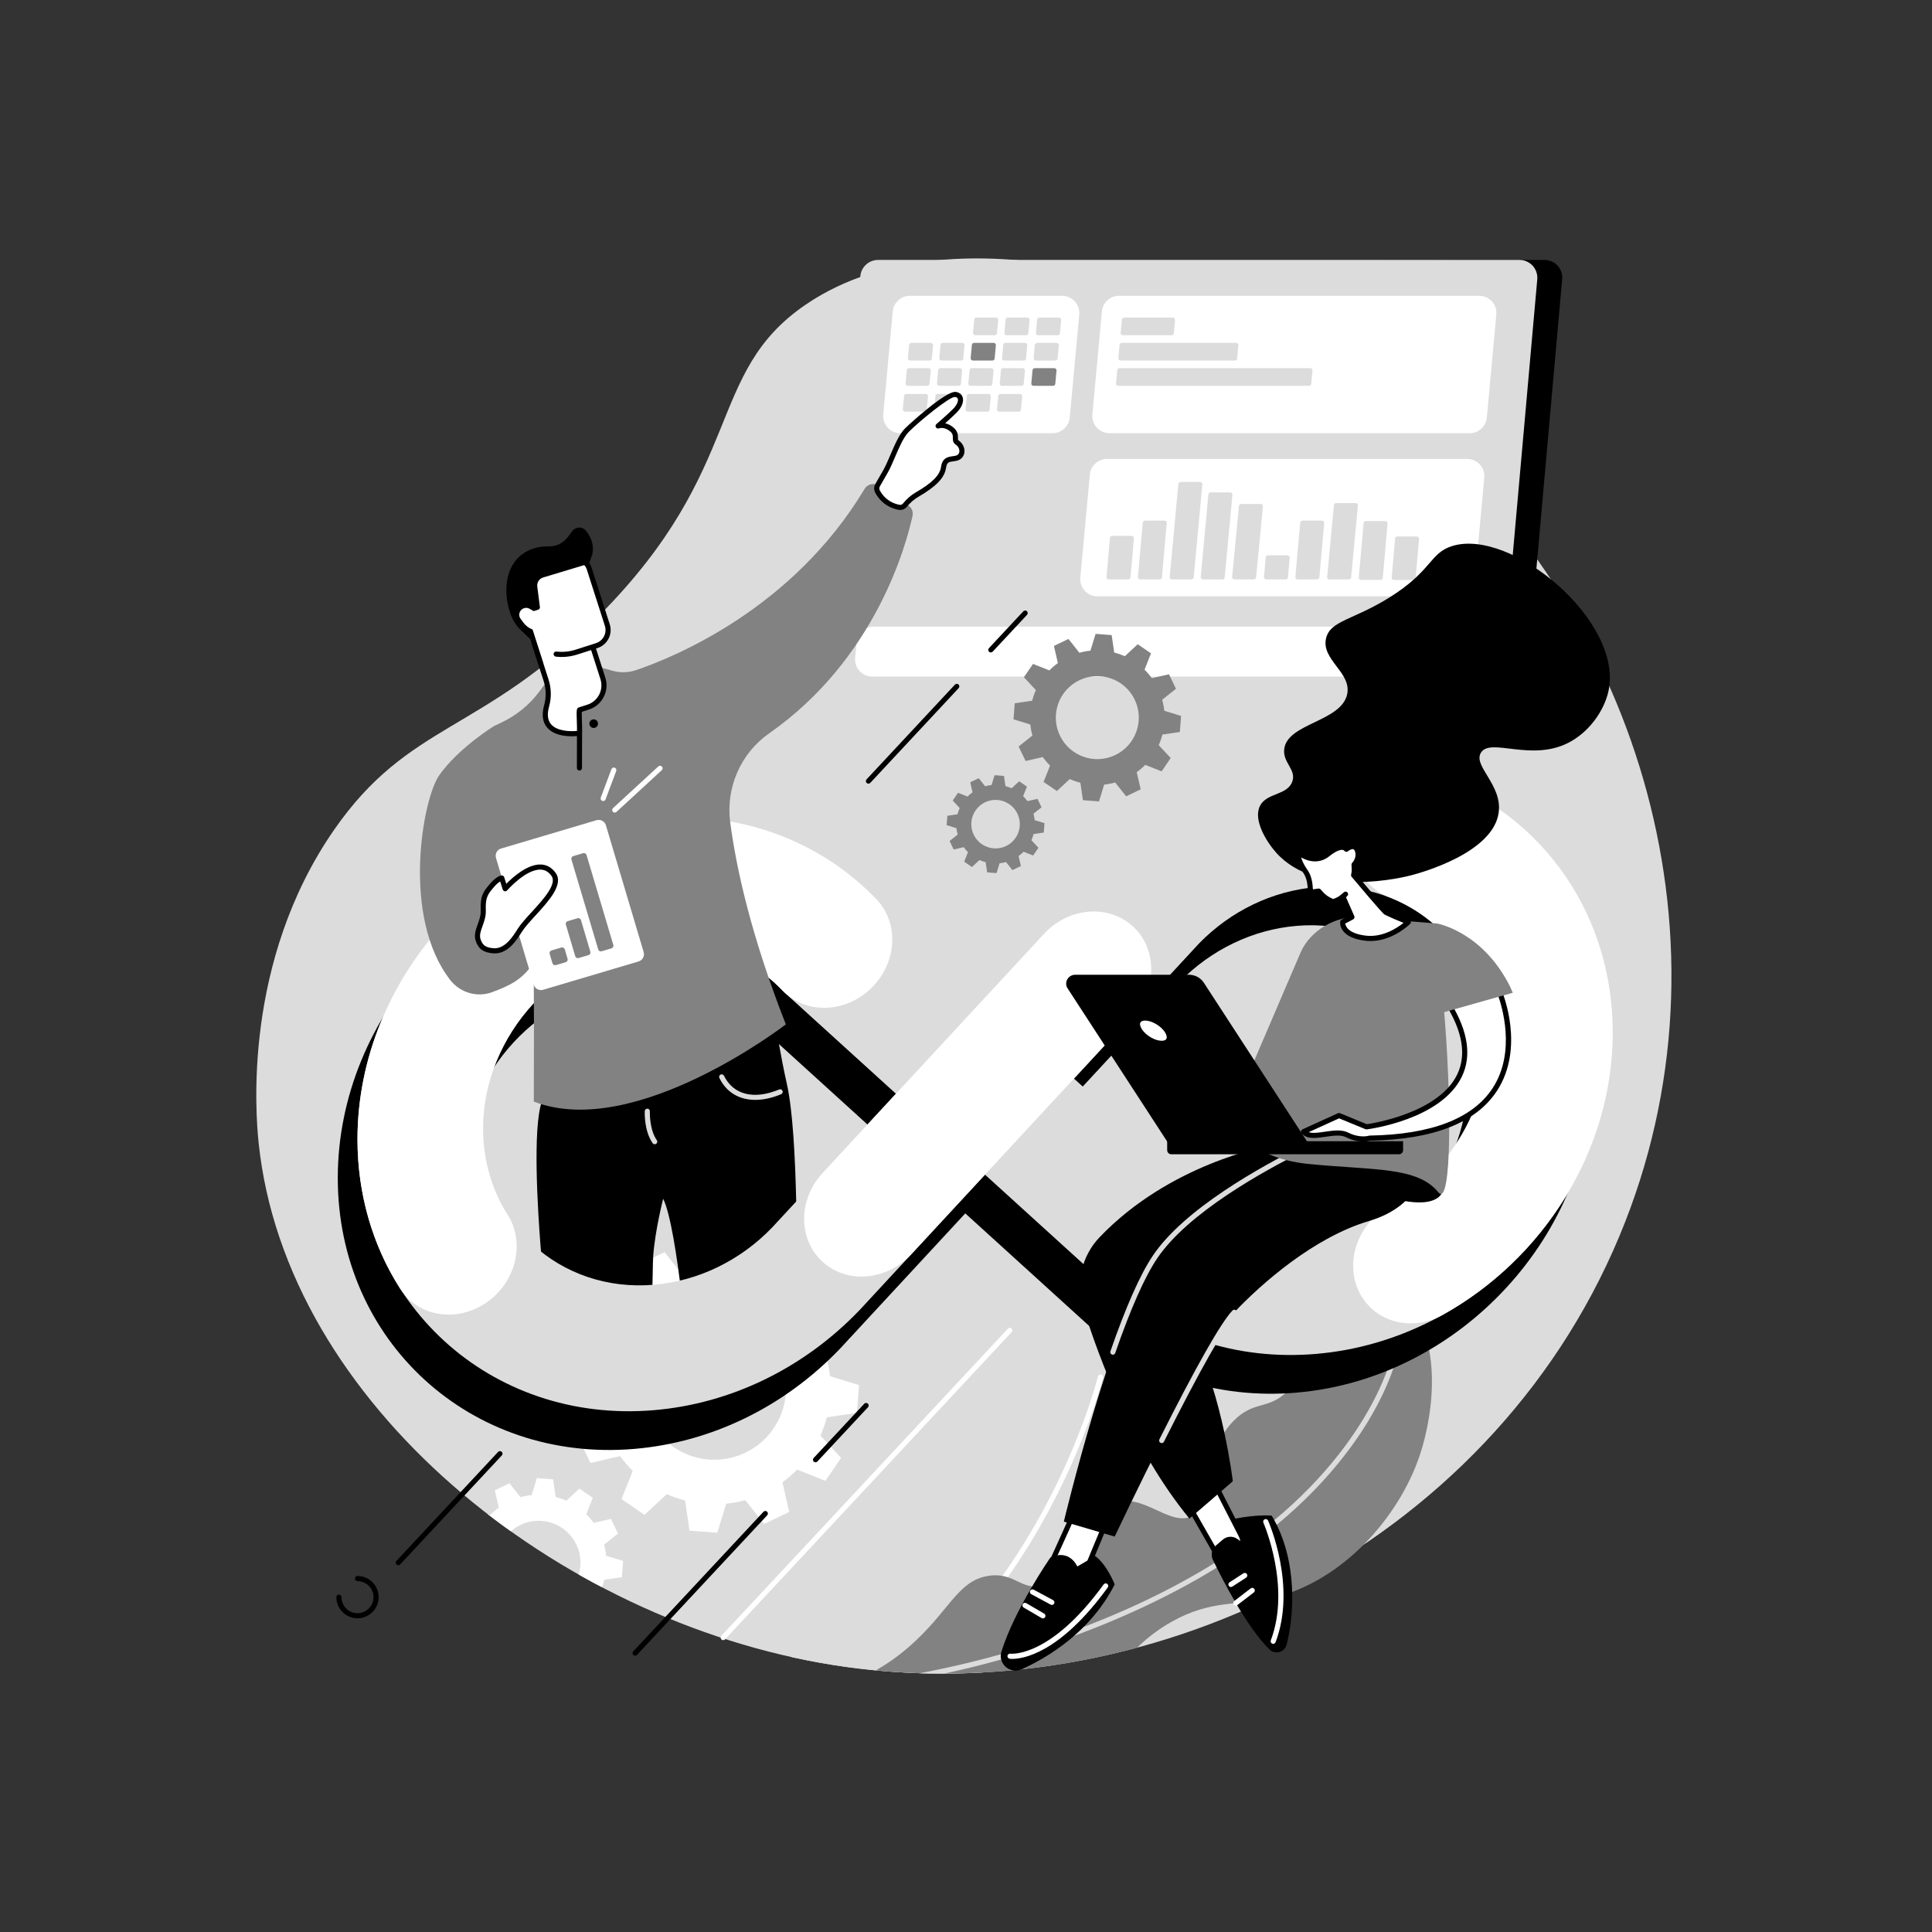
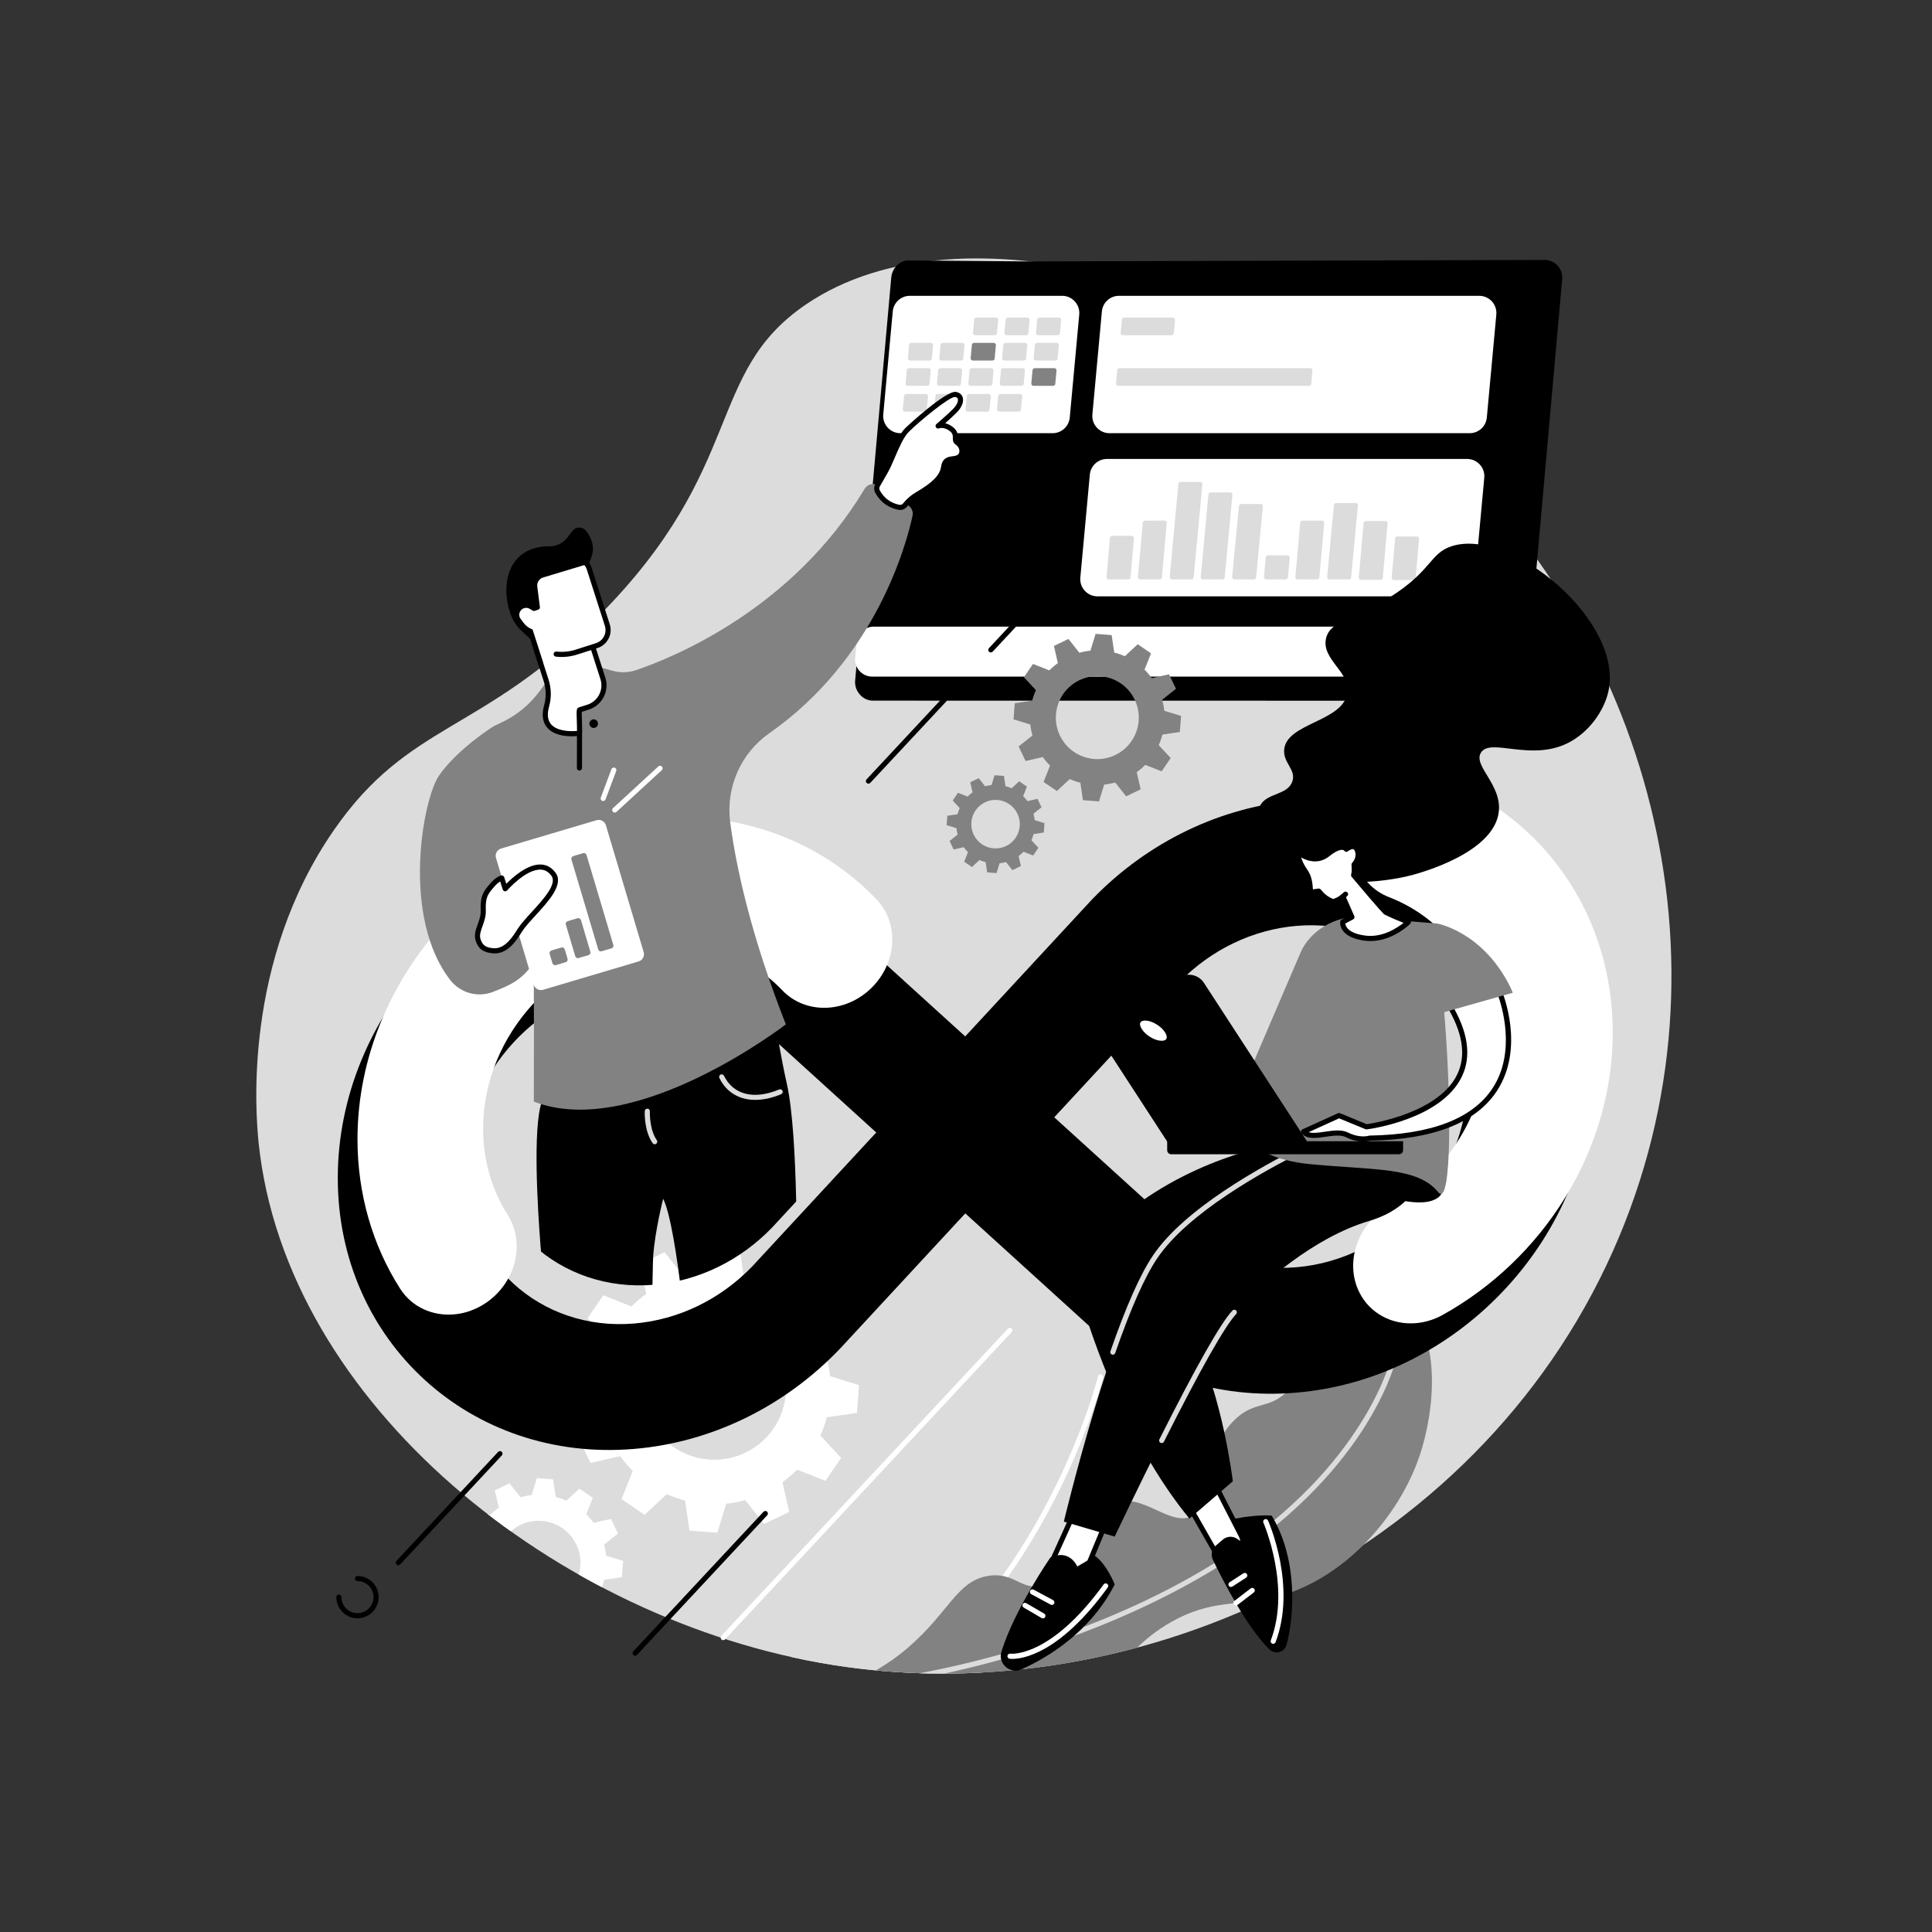
<svg xmlns="http://www.w3.org/2000/svg" id="b" viewBox="0 0 2500 2500">
  <rect x="0" y="0" width="2500" height="2500" fill="#333333" stroke="none" />
  <defs>
    <clipPath id="d">
      <path d="m775.04,796.88c191.55-192.79,136.71-313.61,267.78-402.87,201.68-137.34,578.08-19.18,800.14,169.73,271.98,231.38,412.3,653.85,252.45,1036.04-80.09,191.48-203.36,377.09-372.42,473.69-36.19,20.68-91.92,1.55-130.3,17.42-6.87,2.84-13.77,5.6-20.7,8.29-157.88,61.16-330.21,81.4-494.4,55.25-356.91-56.86-707.76-338.15-742.92-675.52-3.81-36.57-20.63-234.24,97.34-404.66,97.51-140.87,191.18-124.53,343.02-277.35Z" style="fill:none; stroke-width:0px;" />
    </clipPath>
    <clipPath id="e">
      <path d="m1040.53,996.48l281.59-447.82-115.43-92.93-565.29,101.52-264.41,473.86,258.74,360.84c-6.87,21.89-10.6,44.91-10.6,68.46,0,121.78,99.24,212.43,221.23,202.06,57.18-4.86,111.38-31.14,152.71-74.03l160.3-173.13-113.14-102.79c1.48-111.18-5.71-316.04-5.71-316.04Z" style="fill:none; stroke-width:0px;" />
    </clipPath>
  </defs>
  <g id="c">
    <path d="m775.04,796.88c191.55-192.79,136.71-313.61,267.78-402.87,201.68-137.34,578.08-19.18,800.14,169.73,271.98,231.38,412.3,653.85,252.45,1036.04-170.23,407.02-618.15,618.31-1017.82,554.64-356.91-56.86-707.76-338.15-742.92-675.52-3.81-36.57-20.63-234.24,97.34-404.66,97.51-140.87,191.18-124.53,343.02-277.35Z" style="fill:#dcdcdc; stroke-width:0px;" />
    <g style="clip-path:url(#d);">
      <path d="m799.69,1984.44l-9.11-18.98-22.42,5.15c-2.9-4.02-6.08-7.75-9.54-11.15l8.47-21.35-17.38-11.88-16.84,15.67c-4.47-2-9.09-3.62-13.82-4.86l-3.34-22.76-21-1.6-6.74,21.96c-4.82.49-9.64,1.41-14.41,2.73l-14.27-18.04-18.98,9.11,5.15,22.42c-4.02,2.9-7.75,6.08-11.15,9.54l-21.35-8.47-11.88,17.38,15.67,16.84c-2,4.47-3.62,9.09-4.86,13.82l-22.76,3.34-1.6,21,21.96,6.74c.49,4.82,1.41,9.64,2.73,14.41l-18.04,14.27,9.11,18.98,22.42-5.15c2.9,4.02,6.08,7.75,9.54,11.15l-8.47,21.35,17.38,11.88,16.84-15.67c4.47,2,9.09,3.62,13.82,4.86l3.34,22.76,21,1.6,6.74-21.96c4.82-.49,9.64-1.41,14.41-2.73l14.27,18.04,18.98-9.11-5.15-22.42c4.02-2.9,7.75-6.08,11.15-9.54l21.35,8.47,11.88-17.38-15.67-16.84c2-4.47,3.62-9.09,4.86-13.82l22.76-3.34,1.6-21-21.96-6.74c-.49-4.82-1.41-9.64-2.73-14.41l18.04-14.27Zm-79.3,86.52c-26.99,12.96-59.37,1.58-72.33-25.41-12.96-26.99-1.58-59.37,25.41-72.33,26.99-12.96,59.37-1.58,72.33,25.41,12.96,26.99,1.58,59.37-25.41,72.33Z" style="fill:#fff; stroke-width:0px;" />
      <path d="m1100.2,1731.7l-15.59-32.48-38.36,8.81c-4.96-6.88-10.41-13.26-16.32-19.08l14.5-36.54-29.75-20.34-28.82,26.81c-7.64-3.42-15.55-6.2-23.66-8.31l-5.72-38.95-35.93-2.74-11.54,37.58c-8.25.85-16.5,2.41-24.67,4.68l-24.42-30.86-32.48,15.59,8.81,38.36c-6.87,4.96-13.26,10.41-19.08,16.32l-36.54-14.5-20.34,29.75,26.81,28.82c-3.42,7.64-6.2,15.55-8.31,23.66l-38.95,5.72-2.74,35.93,37.58,11.54c.84,8.25,2.41,16.5,4.68,24.67l-30.86,24.42,15.59,32.48,38.36-8.81c4.96,6.88,10.41,13.26,16.32,19.08l-14.5,36.54,29.75,20.34,28.82-26.81c7.64,3.42,15.55,6.2,23.66,8.31l5.72,38.95,35.93,2.74,11.54-37.58c8.25-.84,16.5-2.41,24.66-4.68l24.42,30.86,32.48-15.59-8.81-38.36c6.88-4.96,13.26-10.41,19.08-16.32l36.54,14.5,20.34-29.75-26.81-28.82c3.42-7.64,6.2-15.55,8.31-23.66l38.95-5.72,2.74-35.93-37.58-11.54c-.84-8.25-2.41-16.5-4.68-24.67l30.86-24.42Zm-135.7,148.05c-46.18,22.17-101.6,2.7-123.76-43.48-22.17-46.18-2.7-101.6,43.48-123.76,46.18-22.17,101.6-2.7,123.76,43.48,22.17,46.18,2.7,101.6-43.48,123.76Z" style="fill:#fff; stroke-width:0px;" />
      <path d="m1006.34,2272.94c20.45,3.61,156.59,26.64,226.46-10.95,9.72-5.23,24.82-13.35,34.79-30.4,19.92-34.06-6.49-59.44,7.68-86.22,18.69-35.31,74.69-10.14,139.28-57.29,15.49-11.31,39.61-28.92,47.63-58.93,8.95-33.51-11.39-47.99-5.79-80.43,6.98-40.44,42.99-43.26,71.28-85.54,29.8-44.54,44.41-122.99,4.66-171.04-34.67-41.91-97.53-44.82-138.17-34.59-60.04,15.11-101.51,66.45-115.9,114.53-20.68,69.12,15.69,127.91-6.52,140.95-20.68,12.14-53.09-38.32-94.11-27.37-28.64,7.65-51.29,42.51-52.77,73.91-2.06,43.52,37.45,60.85,29.03,88.22-8.83,28.7-56.37,22.96-93.3,49.46-30.46,21.85-58.07,68.78-54.24,175.68Z" style="fill:#dcdcdc; stroke-width:0px;" />
      <path d="m1022.82,2274.6c-1.29,0-2.51-.76-3.05-2.02-.71-1.68.07-3.62,1.75-4.34,161.37-68.51,261.31-197.25,316.74-293.19,60.14-104.1,82.33-193.15,82.55-194.04.44-1.78,2.23-2.86,4-2.43,1.78.44,2.86,2.23,2.43,4-.22.89-22.57,90.7-83.14,195.59-35.58,61.62-77.21,116.36-123.72,162.7-58.18,57.96-124.22,102.86-196.27,133.45-.42.18-.86.26-1.29.26Z" style="fill:#fff; stroke-width:0px;" />
      <path d="m1090.86,2182.32c227.1,51.05,316.16,21.13,353.95-20.67,11.28-12.47,31.31-40.57,71.13-63.03,51.65-29.13,86.37-20.47,131.85-31.26,88.95-21.12,161.99-103.14,189.18-183.63,19-56.22,31.87-159.78-27.06-210.35-24.92-21.39-69.38-39.05-95.7-22.33-37.66,23.94.28,99.26-47.13,148.02-25.87,26.61-44.47,11.94-71.69,40.42-42.9,44.88-16.68,102.2-49.66,121.06-31.94,18.26-65.01-31.36-107.41-15.11-48.37,18.54-40.77,93.57-88.42,106.15-28.37,7.49-36.9-17.58-70.56-12.5-40.95,6.18-50.68,46.66-104.32,92.9-30.08,25.93-60.56,40.23-84.15,50.32Z" style="fill:#828282; stroke-width:0px;" />
      <path d="m1112.73,2183.81c-1.65,0-3.08-1.23-3.28-2.91-.22-1.81,1.07-3.46,2.89-3.68,180.72-21.91,364.29-87.53,491.05-175.54,167.02-115.97,196.88-244.98,197.16-246.27.39-1.78,2.16-2.91,3.94-2.53,1.79.39,2.92,2.15,2.53,3.93-.29,1.35-7.52,33.6-35.82,80.82-26.03,43.43-75.62,108.09-164.03,169.48-57.52,39.93-130.03,76.9-209.7,106.9-91.76,34.55-187.42,58.03-284.32,69.78-.14.01-.27.02-.4.02Z" style="fill:#dcdcdc; stroke-width:0px;" />
    </g>
    <path d="m1330.96,338.3l667.71-1.94c13.43,0,23.97,11.48,22.78,24.81l-46.73,524.81c-1.05,11.76-10.93,20.77-22.78,20.77l-822.48-.12c-13.43,0-24.1-12.67-22.91-26l46.74-521.56c1.05-11.76,10.55-22.05,22.4-22.05l155.28,1.28h0Z" style="stroke-width:0px;" />
-     <path d="m1292.55,336.36h673.68c13.55,0,24.18,11.62,22.98,25.12l-46.95,527.62c-1.06,11.9-11.03,21.03-22.98,21.03h-829.98c-13.55,0-24.18-11.62-22.98-25.12l46.95-527.62c1.06-11.9,11.03-21.03,22.98-21.03h156.31Z" style="fill:#dcdcdc; stroke-width:0px;" />
    <path d="m1879.5,875.56h-750.77c-13.08,0-23.34-11.22-22.18-24.24l2.01-20.19c1.02-11.49,10.65-20.29,22.18-20.29h750.77c13.08,0,23.34,11.22,22.18,24.24l-2.01,20.19c-1.02,11.49-10.65,20.29-22.18,20.29Z" style="fill:#fff; stroke-width:0px;" />
    <path d="m1362.08,560.56h-196.98c-13.08,0-23.34-11.22-22.18-24.24l12.29-133.26c1.02-11.49,10.65-20.29,22.18-20.29h196.98c13.08,0,23.34,11.22,22.18,24.24l-12.29,133.25c-1.02,11.49-10.65,20.29-22.18,20.29Z" style="fill:#fff; stroke-width:0px;" />
    <path d="m1287.24,433.79h-25.33c-1.68,0-3-1.44-2.85-3.12l1.58-17.14c.13-1.48,1.37-2.61,2.85-2.61h25.33c1.68,0,3,1.44,2.85,3.12l-1.58,17.14c-.13,1.48-1.37,2.61-2.85,2.61Z" style="fill:#dcdcdc; stroke-width:0px;" />
    <path d="m1327.86,433.79h-25.33c-1.68,0-3-1.44-2.85-3.12l1.58-17.14c.13-1.48,1.37-2.61,2.85-2.61h25.33c1.68,0,3,1.44,2.85,3.12l-1.58,17.14c-.13,1.48-1.37,2.61-2.85,2.61Z" style="fill:#dcdcdc; stroke-width:0px;" />
    <path d="m1203,466.54h-25.33c-1.68,0-3-1.44-2.85-3.12l1.58-17.14c.13-1.48,1.37-2.61,2.85-2.61h25.33c1.68,0,3,1.44,2.85,3.12l-1.58,17.14c-.13,1.48-1.37,2.61-2.85,2.61Z" style="fill:#dcdcdc; stroke-width:0px;" />
    <path d="m1243.61,466.54h-25.33c-1.68,0-3-1.44-2.85-3.12l1.58-17.14c.13-1.48,1.37-2.61,2.85-2.61h25.33c1.68,0,3,1.44,2.85,3.12l-1.58,17.14c-.13,1.48-1.37,2.61-2.85,2.61Z" style="fill:#dcdcdc; stroke-width:0px;" />
    <path d="m1284.23,466.54h-25.33c-1.68,0-3-1.44-2.85-3.12l1.58-17.14c.13-1.48,1.37-2.61,2.85-2.61h25.33c1.68,0,3,1.44,2.85,3.12l-1.58,17.14c-.13,1.48-1.37,2.61-2.85,2.61Z" style="fill:#828282; stroke-width:0px;" />
    <path d="m1324.85,466.54h-25.33c-1.68,0-3-1.44-2.85-3.12l1.58-17.14c.13-1.48,1.37-2.61,2.85-2.61h25.33c1.68,0,3,1.44,2.85,3.12l-1.58,17.14c-.13,1.48-1.37,2.61-2.85,2.61Z" style="fill:#dcdcdc; stroke-width:0px;" />
    <path d="m1199.98,499.28h-25.33c-1.68,0-3-1.44-2.85-3.12l1.58-17.14c.13-1.48,1.37-2.61,2.85-2.61h25.33c1.68,0,3,1.44,2.85,3.12l-1.58,17.14c-.13,1.48-1.37,2.61-2.85,2.61Z" style="fill:#dcdcdc; stroke-width:0px;" />
    <path d="m1240.6,499.28h-25.33c-1.68,0-3-1.44-2.85-3.12l1.58-17.14c.13-1.48,1.37-2.61,2.85-2.61h25.33c1.68,0,3,1.44,2.85,3.12l-1.58,17.14c-.13,1.48-1.37,2.61-2.85,2.61Z" style="fill:#dcdcdc; stroke-width:0px;" />
    <path d="m1281.22,499.28h-25.33c-1.68,0-3-1.44-2.85-3.12l1.58-17.14c.13-1.48,1.37-2.61,2.85-2.61h25.33c1.68,0,3,1.44,2.85,3.12l-1.58,17.14c-.13,1.48-1.37,2.61-2.85,2.61Z" style="fill:#dcdcdc; stroke-width:0px;" />
    <path d="m1321.84,499.28h-25.33c-1.68,0-3-1.44-2.85-3.12l1.58-17.14c.13-1.48,1.37-2.61,2.85-2.61h25.33c1.68,0,3,1.44,2.85,3.12l-1.58,17.14c-.13,1.48-1.37,2.61-2.85,2.61Z" style="fill:#dcdcdc; stroke-width:0px;" />
    <path d="m1368.71,433.79h-25.33c-1.68,0-3-1.44-2.85-3.12l1.58-17.14c.13-1.48,1.37-2.61,2.85-2.61h25.33c1.68,0,3,1.44,2.85,3.12l-1.58,17.14c-.13,1.48-1.37,2.61-2.85,2.61Z" style="fill:#dcdcdc; stroke-width:0px;" />
    <path d="m1365.7,466.54h-25.33c-1.68,0-3-1.44-2.85-3.12l1.58-17.14c.13-1.48,1.37-2.61,2.85-2.61h25.33c1.68,0,3,1.44,2.85,3.12l-1.58,17.14c-.13,1.48-1.37,2.61-2.85,2.61Z" style="fill:#dcdcdc; stroke-width:0px;" />
    <path d="m1362.69,499.28h-25.33c-1.68,0-3-1.44-2.85-3.12l1.58-17.14c.13-1.48,1.37-2.61,2.85-2.61h25.33c1.68,0,3,1.44,2.85,3.12l-1.58,17.14c-.13,1.48-1.37,2.61-2.85,2.61Z" style="fill:#828282; stroke-width:0px;" />
    <path d="m1196.42,532.68h-25.33c-1.68,0-3-1.44-2.85-3.12l1.58-17.14c.13-1.48,1.37-2.61,2.85-2.61h25.33c1.68,0,3,1.44,2.85,3.12l-1.58,17.14c-.13,1.48-1.37,2.61-2.85,2.61Z" style="fill:#dcdcdc; stroke-width:0px;" />
    <path d="m1237.04,532.68h-25.33c-1.68,0-3-1.44-2.85-3.12l1.58-17.14c.13-1.48,1.37-2.61,2.85-2.61h25.33c1.68,0,3,1.44,2.85,3.12l-1.58,17.14c-.13,1.48-1.37,2.61-2.85,2.61Z" style="fill:#dcdcdc; stroke-width:0px;" />
    <path d="m1277.66,532.68h-25.33c-1.68,0-3-1.44-2.85-3.12l1.58-17.14c.13-1.48,1.37-2.61,2.85-2.61h25.33c1.68,0,3,1.44,2.85,3.12l-1.58,17.14c-.13,1.48-1.37,2.61-2.85,2.61Z" style="fill:#dcdcdc; stroke-width:0px;" />
    <path d="m1318.28,532.68h-25.33c-1.68,0-3-1.44-2.85-3.12l1.58-17.14c.13-1.48,1.37-2.61,2.85-2.61h25.33c1.68,0,3,1.44,2.85,3.12l-1.58,17.14c-.13,1.48-1.37,2.61-2.85,2.61Z" style="fill:#dcdcdc; stroke-width:0px;" />
    <path d="m1901.77,560.56h-466.06c-13.08,0-23.34-11.22-22.18-24.24l12.29-133.26c1.02-11.49,10.65-20.29,22.18-20.29h466.06c13.08,0,23.34,11.22,22.18,24.24l-12.29,133.25c-1.02,11.49-10.65,20.29-22.18,20.29Z" style="fill:#fff; stroke-width:0px;" />
    <path d="m1516.09,433.79h-63.07c-1.68,0-3-1.44-2.85-3.12l1.58-17.14c.13-1.48,1.37-2.61,2.85-2.61h63.07c1.68,0,3,1.44,2.85,3.12l-1.58,17.14c-.13,1.48-1.37,2.61-2.85,2.61Z" style="fill:#dcdcdc; stroke-width:0px;" />
-     <path d="m1598,466.54h-147.99c-1.68,0-3-1.44-2.85-3.12l1.58-17.14c.13-1.48,1.37-2.61,2.85-2.61h147.99c1.68,0,3,1.44,2.85,3.12l-1.58,17.14c-.13,1.48-1.37,2.61-2.85,2.61Z" style="fill:#dcdcdc; stroke-width:0px;" />
    <path d="m1693.9,499.28h-246.91c-1.68,0-3-1.44-2.85-3.12l1.58-17.14c.13-1.48,1.37-2.61,2.85-2.61h246.91c1.68,0,3,1.44,2.85,3.12l-1.58,17.14c-.13,1.48-1.37,2.61-2.85,2.61Z" style="fill:#dcdcdc; stroke-width:0px;" />
    <path d="m1886.18,771.68h-466.06c-13.08,0-23.34-11.22-22.18-24.24l12.29-133.26c1.02-11.49,10.65-20.29,22.18-20.29h466.06c13.08,0,23.34,11.22,22.18,24.24l-12.29,133.26c-1.02,11.49-10.65,20.29-22.18,20.29Z" style="fill:#fff; stroke-width:0px;" />
    <path d="m1460.03,749.75h-25.33c-1.68,0-3-1.44-2.85-3.12l4.4-50.61c.13-1.48,1.37-2.61,2.85-2.61h25.33c1.68,0,3,1.44,2.85,3.12l-4.4,50.61c-.13,1.48-1.37,2.61-2.85,2.61Z" style="fill:#dcdcdc; stroke-width:0px;" />
    <path d="m1500.66,749.75h-25.33c-1.68,0-3-1.44-2.85-3.12l6.25-70.35c.13-1.48,1.37-2.61,2.85-2.61h25.33c1.68,0,3,1.44,2.85,3.12l-6.25,70.35c-.13,1.48-1.37,2.61-2.85,2.61Z" style="fill:#dcdcdc; stroke-width:0px;" />
    <path d="m1581.92,749.75h-25.33c-1.68,0-3-1.44-2.85-3.12l9.96-106.85c.13-1.48,1.37-2.61,2.85-2.61h25.33c1.68,0,3,1.44,2.85,3.12l-9.96,106.85c-.13,1.48-1.37,2.61-2.85,2.61Z" style="fill:#dcdcdc; stroke-width:0px;" />
    <path d="m1622.55,749.75h-25.33c-1.68,0-3-1.44-2.85-3.12l8.82-91.89c.13-1.48,1.37-2.61,2.85-2.61h25.33c1.68,0,3,1.44,2.85,3.12l-8.82,91.89c-.13,1.48-1.37,2.61-2.85,2.61Z" style="fill:#dcdcdc; stroke-width:0px;" />
    <path d="m1541.77,749.75h-25.33c-1.68,0-3-1.44-2.85-3.12l11.21-120.32c.13-1.48,1.37-2.61,2.85-2.61h25.33c1.68,0,3,1.44,2.85,3.12l-11.21,120.32c-.13,1.48-1.37,2.61-2.85,2.61Z" style="fill:#dcdcdc; stroke-width:0px;" />
    <path d="m1663.77,749.75h-25.33c-1.68,0-3-1.44-2.85-3.12l2.23-25.42c.13-1.48,1.37-2.61,2.85-2.61h25.33c1.68,0,3,1.44,2.85,3.12l-2.23,25.42c-.13,1.48-1.37,2.61-2.85,2.61Z" style="fill:#dcdcdc; stroke-width:0px;" />
    <path d="m1829.01,750.53h-25.33c-1.68,0-3-1.44-2.85-3.12l4.4-50.61c.13-1.48,1.37-2.61,2.85-2.61h25.33c1.68,0,3,1.44,2.85,3.12l-4.4,50.61c-.13,1.48-1.37,2.61-2.85,2.61Z" style="fill:#dcdcdc; stroke-width:0px;" />
    <path d="m1704.4,749.75h-25.33c-1.68,0-3-1.44-2.85-3.12l6.25-70.35c.13-1.48,1.37-2.61,2.85-2.61h25.33c1.68,0,3,1.44,2.85,3.12l-6.25,70.35c-.13,1.48-1.37,2.61-2.85,2.61Z" style="fill:#dcdcdc; stroke-width:0px;" />
    <path d="m1786.44,750.34h-25.33c-1.68,0-3-1.44-2.85-3.12l6.25-70.35c.13-1.48,1.37-2.61,2.85-2.61h25.33c1.68,0,3,1.44,2.85,3.12l-6.25,70.35c-.13,1.48-1.37,2.61-2.85,2.61Z" style="fill:#dcdcdc; stroke-width:0px;" />
    <path d="m1745.51,749.75h-25.33c-1.68,0-3-1.44-2.85-3.12l8.75-93.08c.13-1.48,1.37-2.61,2.85-2.61h25.33c1.68,0,3,1.44,2.85,3.12l-8.75,93.07c-.13,1.48-1.37,2.61-2.85,2.61Z" style="fill:#dcdcdc; stroke-width:0px;" />
    <path d="m1677.63,1802.07c-102.51,8.71-198.88-22.95-271.37-89.16l-157.18-142.8-161.34,174.26c-.36.38-.72.77-1.08,1.14-71.81,74.96-166.21,120.9-265.8,129.36-211.61,17.98-383.77-139.26-383.77-350.52s172.16-397.76,383.77-415.74c109.17-9.28,213.26,28.39,286.05,103.41l142.08,129.08,163.76-176.87c.53-.57,1.07-1.14,1.61-1.7,71.48-73.37,164.97-118.37,263.26-126.73,211.61-17.98,383.77,139.26,383.77,350.52s-172.16,397.76-383.77,415.74Zm-313.43-356.29l156.85,142.5c41.93,38.29,97.48,56.54,156.58,51.52,121.99-10.37,221.23-117.88,221.23-239.66s-99.24-212.43-221.23-202.06c-56.31,4.79-109.89,30.44-150.99,72.26l-162.44,175.44Zm-543.35-174.9c-121.99,10.37-221.23,117.88-221.23,239.66s99.24,212.43,221.23,202.06c57.18-4.86,111.38-31.14,152.71-74.04l160.3-173.13-143.38-130.26c-1.25-1.14-2.46-2.32-3.63-3.54-42.03-44.01-102.53-66.15-166.01-60.76Z" style="stroke-width:0px;" />
-     <path d="m1703.13,1751.94c-102.51,8.71-198.88-22.95-271.37-89.16l-157.18-142.8-161.34,174.26c-.36.38-.72.77-1.08,1.14-71.81,74.96-166.21,120.9-265.8,129.36-211.61,17.98-383.77-139.26-383.77-350.52s172.16-397.76,383.77-415.74c109.17-9.28,213.26,28.39,286.05,103.41l142.08,129.08,163.76-176.87c.53-.57,1.07-1.14,1.61-1.7,71.48-73.37,164.97-118.37,263.26-126.73,211.61-17.98,383.77,139.26,383.77,350.52s-172.16,397.76-383.77,415.74Zm-313.43-356.29l156.85,142.5c41.93,38.29,97.48,56.54,156.58,51.52,121.99-10.37,221.23-117.88,221.23-239.66s-99.24-212.43-221.23-202.06c-56.31,4.79-109.89,30.44-150.99,72.26l-162.44,175.44Zm-543.35-174.9c-121.99,10.37-221.23,117.88-221.23,239.66s99.24,212.43,221.23,202.06c57.18-4.86,111.38-31.14,152.71-74.04l160.3-173.13-143.38-130.26c-1.25-1.14-2.46-2.32-3.63-3.54-42.03-44.01-102.53-66.15-166.01-60.76Z" style="fill:#dcdcdc; stroke-width:0px;" />
-     <path d="m1121.8,1651.58c-20.84,1.77-41.68-4.41-57.56-18.97-31.68-29.04-31.6-80.42.19-114.76l286.6-309.54c31.79-34.33,83.24-38.62,114.93-9.58,31.68,29.04,31.6,80.42-.19,114.76l-286.6,309.54c-15.86,17.13-36.62,26.78-57.37,28.54Z" style="fill:#fff; stroke-width:0px;" />
    <path d="m1832.33,1712.15c-30.45,2.59-59.64-12.1-73.53-40.22-19.18-38.88-1.84-88.72,38.73-111.32,77.04-42.91,126.82-125.58,126.82-210.6s-49.78-159.22-126.82-189.04c-40.58-15.71-57.92-62.6-38.73-104.74,19.18-42.14,67.63-63.57,108.21-47.86,64.79,25.08,119.64,68.41,158.62,125.3,40.08,58.51,61.26,128.54,61.26,202.52s-21.19,147.62-61.26,212.94c-38.97,63.52-93.83,116.17-158.62,152.26-11.22,6.25-23.04,9.76-34.68,10.75Z" style="fill:#fff; stroke-width:0px;" />
    <path d="m587.41,1700.82c-27.51,2.34-54.34-9.33-69.62-33.24-36.11-56.54-55.2-123.4-55.2-193.36,0-211.26,172.16-397.76,383.77-415.74,110.1-9.36,215.05,29.04,287.91,105.34,29.69,31.08,26.46,82.63-7.2,115.13-33.66,32.5-85.02,33.64-114.71,2.56-42.03-44.01-102.53-66.15-166.01-60.76-121.99,10.37-221.23,117.88-221.23,239.66,0,40.35,10.98,78.87,31.74,111.38,23.23,36.37,10.93,87.29-27.48,113.75-13.15,9.06-27.66,14.07-41.98,15.29Z" style="fill:#fff; stroke-width:0px;" />
    <g style="clip-path:url(#e);">
      <path d="m1018.23,1402.68c-8.26-36.91-13.8-72.74-13.8-72.74l-303.31,95.52c-12.08,34.46-5.18,141.27-1.73,186.06,1.21,15.73,4.02,39.64,7.63,67.68,42.9,3.91,89.07,5.44,136.6,2.55,1.16-25.7.91-46.94,1.67-57.02,2.49-33.31,12.85-73.51,12.85-73.51,9.22,18.42,17.99,73.92,24.2,127.72,49.6-4.81,99.92-12.26,148.57-24.04-.28-5.74,2.66-183.7-12.68-252.23Z" style="stroke-width:0px;" />
      <path d="m977.36,1423.25c-20.69,0-37.37-9.75-46.47-28.31-.81-1.64-.13-3.62,1.51-4.43,1.64-.8,3.62-.12,4.43,1.51,12.12,24.71,38.82,31.36,71.42,17.76,1.68-.7,3.62.09,4.33,1.78.7,1.69-.09,3.62-1.78,4.33-11.85,4.94-23.14,7.35-33.44,7.35Z" style="fill:#dcdcdc; stroke-width:0px;" />
      <path d="m847.21,1480.64c-1.04,0-2.07-.49-2.71-1.41-11.26-16.06-10.23-40.46-10.18-41.49.09-1.83,1.65-3.22,3.46-3.15,1.82.09,3.24,1.64,3.15,3.46-.01.23-.95,23.2,8.99,37.38,1.05,1.5.69,3.56-.81,4.61-.58.41-1.24.6-1.9.6Z" style="fill:#dcdcdc; stroke-width:0px;" />
      <path d="m1175.41,654.07l-38.46-25.6c-6.13-4.08-14.39-2.16-18.17,4.15-93.09,155.4-246.75,217.92-295.86,234.57-9.74,3.3-20.25,3.56-30.16.8l-18.41-5.13-66.34,18.38-10.24,13.77c-12.54,16.86-29.01,30.4-47.98,39.46l-10.8,5.16s-46.15,28.57-70.75,63.74c-21.28,30.44-49.16,183.1,14.42,264.83,12.92,16.61,35.16,22.94,54.84,15.43,21.64-8.26,38.03-15.5,52.48-37.15,1.53-2.3.77,178.98.77,178.98,131.14,50.73,326.12-99.92,326.12-99.92-45.4-115.53-64.31-203.41-71.99-261.41-5.93-44.84,13.51-89.38,50.61-115.33,137.7-96.33,177.34-244.36,185.34-281.36,1.11-5.14-1.04-10.43-5.43-13.35Z" style="fill:#828282; stroke-width:0px;" />
      <path d="m749.81,997.11h0c-1.83,0-3.31-1.49-3.3-3.32l.08-47.39c0-1.83,1.48-3.3,3.31-3.3h0c1.83,0,3.31,1.49,3.3,3.32l-.08,47.39c0,1.82-1.48,3.3-3.31,3.3Z" style="stroke-width:0px;" />
      <path d="m762.66,936.39c0-3.07,2.5-5.57,5.57-5.57s5.57,2.49,5.57,5.57-2.5,5.57-5.57,5.57-5.57-2.49-5.57-5.57Z" style="stroke-width:0px;" />
      <path d="m1135.57,636.2c-1.45-2.64-1.46-5.83.06-8.43,2.01-3.44,5.39-9.28,10.26-17.88,8.58-15.15,16.5-42.17,27.72-53.37,11.22-11.2,53.45-47.44,62.69-46.12,9.24,1.32,8.58,11.86-.66,21.08-9.24,9.22-21.78,19.77-21.78,19.77,0,0,7.92-3.29,17.16,3.95,9.24,7.25,2.29,13.91,7.39,17.31,6.54,4.35,7.63,11.7,5.14,15.96-5.67,9.7-20.21-.46-22.59,16.15-1.65,11.55-11.41,22.11-34.09,35.26-6.09,3.53-11.42,8.21-15.82,13.7h0c-1.82,2.27-4.73,3.42-7.6,2.91-6.94-1.24-19.75-5.52-27.89-20.29Z" style="fill:#fff; stroke-width:0px;" />
      <path d="m1164.83,659.92c-.65,0-1.3-.06-1.95-.17-7.5-1.34-21.4-5.97-30.21-21.95-2.02-3.66-1.98-8.14.1-11.7,2.01-3.44,5.38-9.26,10.24-17.84,3.03-5.34,5.98-12.24,9.11-19.54,5.68-13.25,11.55-26.95,19.15-34.54,5.04-5.03,52.9-48.77,65.49-47.05,4.48.64,7.64,3.06,8.89,6.82,1.88,5.65-1.06,13.27-7.68,19.88-4.81,4.8-10.54,9.99-14.94,13.87,3.01.66,6.45,2.1,10.03,4.91,6.58,5.16,6.54,10.49,6.51,14.02-.02,2.47.09,2.76.67,3.14,8.04,5.35,9.47,14.75,6.17,20.38-3.23,5.53-8.57,6.23-12.86,6.8-5.35.71-8.3,1.09-9.3,8.16-1.86,12.96-12.53,24.22-35.71,37.66-5.65,3.28-10.66,7.62-14.89,12.9-2.18,2.72-5.44,4.27-8.81,4.27Zm70.74-146.26c-7.45,0-45.19,30.79-59.62,45.2-6.69,6.68-12.31,19.79-17.74,32.46-3.2,7.47-6.23,14.54-9.43,20.2-4.88,8.62-8.26,14.47-10.28,17.92-.92,1.58-.93,3.51-.02,5.16h0c7.49,13.58,19.24,17.5,25.58,18.63,1.65.3,3.35-.36,4.44-1.72,4.74-5.92,10.38-10.8,16.74-14.49,21.22-12.31,30.94-22.14,32.47-32.87,1.72-12.03,9.39-13.04,14.99-13.78,4.1-.54,6.49-.97,8.02-3.58,1.55-2.65.98-8.14-4.12-11.53-3.66-2.44-3.64-6.06-3.62-8.7.02-3.01.04-5.61-3.98-8.76-7.48-5.87-13.62-3.59-13.88-3.49-1.51.59-3.24,0-4.06-1.39-.82-1.39-.54-3.17.7-4.21.12-.1,12.54-10.56,21.57-19.57,5.38-5.37,6.92-10.56,6.08-13.1-.16-.48-.65-1.95-3.54-2.36-.08-.01-.17-.02-.26-.02Z" style="stroke-width:0px;" />
      <path d="m826.32,1244.1l-123.53,36.67c-5.17,1.53-10.6-1.41-12.14-6.57l-48.85-164.07c-1.54-5.16,1.41-10.59,6.58-12.12l123.53-36.67c5.17-1.53,10.6,1.41,12.14,6.57l48.85,164.07c1.54,5.16-1.41,10.59-6.58,12.12Z" style="fill:#fff; stroke-width:0px;" />
      <path d="m732.07,1245.05l-12.79,3.8c-1.87.55-3.83-.51-4.39-2.37l-3.64-12.21c-.56-1.87.51-3.83,2.38-4.38l12.79-3.8c1.87-.55,3.84.51,4.39,2.37l3.64,12.21c.56,1.87-.51,3.83-2.38,4.38Z" style="fill:#828282; stroke-width:0px;" />
      <path d="m741.42,1189.02h13.35c1.95,0,3.53,1.58,3.53,3.53v42.72c0,1.95-1.58,3.53-3.53,3.53h-13.34c-1.95,0-3.53-1.58-3.53-3.53v-42.72c0-1.95,1.58-3.53,3.53-3.53Z" transform="translate(-314.5 263.05) rotate(-16.53)" style="fill:#828282; stroke-width:0px;" />
      <path d="m791.27,1227.15l-12.79,3.8c-1.87.55-3.84-.51-4.39-2.37l-34.66-116.39c-.56-1.87.51-3.83,2.38-4.38l12.79-3.8c1.87-.55,3.84.51,4.39,2.37l34.66,116.39c.56,1.87-.51,3.83-2.38,4.38Z" style="fill:#828282; stroke-width:0px;" />
      <path d="m637.19,1145.05c6.89-7.98,12.08-8.93,12.08-8.93l4.42,13.91s41.52-47.95,62.63-18.54c13.13,18.3-31.26,52.42-43.78,72.42-7.02,11.21-17.71,27.66-34.15,26.4-11.53-.88-16.68-4.82-19.7-13.85-3.96-11.85,7.27-23.1,6.63-38.47-.76-18.3,3.31-23.02,11.87-32.94Z" style="fill:#fff; stroke-width:0px;" />
      <path d="m640.21,1233.69c-.68,0-1.37-.03-2.07-.08-12.55-.96-19.09-5.63-22.58-16.1-2.48-7.44.09-14.55,2.58-21.42,2.04-5.64,4.16-11.47,3.88-17.96-.81-19.62,3.97-25.17,12.67-35.24h0c7.44-8.62,13.34-9.91,13.99-10.02,1.65-.31,3.24.67,3.75,2.25l2.71,8.52c8.14-8.31,27.37-25.72,44.94-24.97,7.62.35,14,4.01,18.94,10.89,10.69,14.89-8.89,36.27-26.16,55.14-7.11,7.77-13.83,15.11-17.5,20.97-6.62,10.58-17.54,28.02-35.13,28.02Zm-.51-86.48c-8.33,9.65-11.77,13.64-11.06,30.65.32,7.79-2.12,14.54-4.27,20.49-2.3,6.34-4.28,11.82-2.53,17.07,2.64,7.91,6.88,10.83,16.81,11.59.5.04.99.06,1.47.06,14.02,0,23.73-15.51,29.62-24.91,3.99-6.37,10.91-13.93,18.23-21.92,14.8-16.17,33.22-36.29,25.67-46.81-3.75-5.22-8.28-7.89-13.86-8.14-19.29-.87-43.34,26.64-43.58,26.92-.78.9-2,1.32-3.17,1.07-1.17-.24-2.12-1.1-2.49-2.24l-3.31-10.43c-1.82,1.08-4.47,3.06-7.52,6.61h0Z" style="stroke-width:0px;" />
      <path d="m780.49,1036.54c-.39,0-.78-.07-1.16-.21-1.71-.64-2.58-2.55-1.93-4.26l13.8-36.75c.64-1.71,2.55-2.58,4.26-1.93,1.71.64,2.58,2.55,1.93,4.26l-13.8,36.75c-.5,1.33-1.76,2.15-3.1,2.15Z" style="fill:#fff; stroke-width:0px;" />
      <path d="m795.44,1051.47c-.89,0-1.78-.36-2.43-1.07-1.24-1.34-1.15-3.44.19-4.68l58.67-53.98c1.34-1.24,3.44-1.15,4.68.19,1.24,1.34,1.15,3.44-.19,4.68l-58.67,53.98c-.64.59-1.44.87-2.24.87Z" style="fill:#fff; stroke-width:0px;" />
      <path d="m760.93,915.06l-10.9,3.48c-1.59.51.99,30.03-.6,30.27-12.68,1.85-52.58,2.08-42.09-35.52,3.02-10.82,2.74-22.3-.69-33l-15.13-47.19,67.35-21.53,21.25,66.28c4.99,15.56-3.6,32.22-19.19,37.2Z" style="fill:#fff; stroke-width:0px;" />
      <path d="m739.88,952.75c-9.57,0-23.53-1.77-31.61-10.96-6.21-7.05-7.59-16.94-4.12-29.39,2.84-10.17,2.61-20.92-.66-31.1l-15.13-47.19c-.27-.84-.19-1.75.21-2.53.4-.78,1.1-1.37,1.93-1.64l67.35-21.53c1.75-.56,3.6.4,4.16,2.14l21.25,66.28c2.68,8.37,1.94,17.28-2.09,25.09-4.03,7.81-10.86,13.59-19.24,16.27h0l-9.1,2.91c-.13,2.72.06,8.49.2,12.55.5,15.14.59,17.87-3.13,18.42-1.03.15-4.9.66-10.03.66Zm-44.2-117.5l14.12,44.03c3.66,11.42,3.91,23.48.73,34.9-2.84,10.16-1.92,17.97,2.71,23.23,7.57,8.59,24.01,9.34,33.4,8.4.08-2.83-.09-8.13-.22-11.93-.5-15.15-.58-17.48,2.6-18.5l10.9-3.48c6.7-2.14,12.16-6.76,15.38-13,3.22-6.24,3.81-13.36,1.67-20.04l-20.24-63.13-61.04,19.51Zm65.25,79.81h.02-.02Z" style="stroke-width:0px;" />
      <path d="m772.08,835.46l-72.3,23.11-20.16-62.86c-8.18-25.51,5.9-52.82,31.46-60.99l30.77-9.83c8.56-2.74,17.72,1.97,20.46,10.52l23.53,73.37c3.58,11.16-2.58,23.11-13.76,26.69Z" style="fill:#fff; stroke-width:0px;" />
      <path d="m699.78,861.87c-1.4,0-2.7-.89-3.15-2.3l-20.16-62.86c-4.23-13.18-3.06-27.22,3.29-39.53,6.35-12.3,17.11-21.41,30.31-25.62l30.77-9.84c10.28-3.28,21.33,2.4,24.62,12.66l23.53,73.37c2,6.24,1.45,12.89-1.56,18.72-3.01,5.83-8.1,10.13-14.35,12.13l-26.15,8.36c-8.97,2.87-18.27,3.8-27.64,2.74-1.82-.2-3.12-1.84-2.92-3.66.2-1.82,1.82-3.14,3.66-2.92,8.43.95,16.81.11,24.89-2.47l26.15-8.36c4.57-1.46,8.29-4.61,10.48-8.86,2.2-4.26,2.6-9.11,1.14-13.66l-23.53-73.37c-2.18-6.8-9.5-10.56-16.3-8.38l-30.77,9.84c-11.52,3.68-20.91,11.62-26.45,22.35-5.54,10.73-6.55,22.97-2.87,34.47l20.16,62.86c.56,1.74-.4,3.6-2.14,4.16-.34.11-.68.16-1.01.16Z" style="stroke-width:0px;" />
      <path d="m691.99,832.42l-17.71-16.74c-5.91-5.58-10.46-12.46-13.23-20.09-.04-.12-.09-.25-.13-.37-4.09-11.36-6.23-23.38-5.58-35.43,2.06-38.25,28.35-53.29,54.66-52.78.07,0,.14,0,.21,0,9.51.18,18.53-4.21,24.28-11.78l6.2-8.16c4.31-5.67,12.85-5.96,17.38-.46,5.79,7.03,11.38,17.75,8.24,31.08l-4.06,11.62-59.46,17.97c-5.03,1.53-8.23,6.47-7.56,11.68l3.4,26.64c.18,1.43-.67,2.79-2.04,3.25l-5.97,1.99-11.19-1.39,12.58,42.98Z" style="stroke-width:0px;" />
      <path d="m690.61,790.83l-5.28-3.05c-4.34-2.51-9.89-.96-12.3,3.44h0c-1.67,3.04-1.41,6.77.65,9.56l3.64,4.93c3.06,4.14,7.3,7.27,12.16,8.98l5.82,2.05-4.69-25.91Z" style="fill:#fff; stroke-width:0px;" />
    </g>
    <path d="m1787.29,1546.1s53.23,19.83,74.1,3.13c20.87-16.7-32.35-44.88-44.88-42.79s-29.22,39.66-29.22,39.66Z" style="stroke-width:0px;" />
    <polygon points="1539.15 1949.62 1585.6 2030.9 1610.75 1996.07 1570.12 1916.73 1539.15 1949.62" style="fill:#fff; stroke-width:0px;" />
    <path d="m1585.6,2034.21c-.06,0-.12,0-.18,0-1.12-.06-2.14-.69-2.7-1.66l-46.44-81.27c-.72-1.26-.53-2.85.46-3.91l30.96-32.9c.74-.78,1.82-1.16,2.88-1.01,1.06.15,1.99.81,2.48,1.77l40.64,79.34c.57,1.11.47,2.44-.26,3.45l-25.16,34.83c-.62.86-1.62,1.37-2.68,1.37Zm-42.35-84.1l42.68,74.69,20.96-29.03-37.57-73.36-26.07,27.69Z" style="stroke-width:0px;" />
    <path d="m1569.51,2018.5c12.25,25.25,43.25,86.48,73.12,115.83,7.28,7.16,19.6,3.83,22.21-6.04,9.35-35.35,15.58-109.01-19.26-167.06,0,0-16.56-1.94-47.52,3.87l6.89,29.03-3.8-2.72c-5.72-4.09-13.49-3.74-18.83.83l-8.92,7.65c-5.37,4.6-6.96,12.24-3.88,18.61Z" style="stroke-width:0px;" />
    <path d="m1647.52,2127.09c-.39,0-.79-.07-1.17-.21-1.71-.65-2.57-2.56-1.92-4.27,26.31-69.53-9.25-151.48-9.61-152.3-.74-1.67.02-3.63,1.69-4.37,1.67-.74,3.63.02,4.37,1.69,1.52,3.45,37,85.28,9.74,157.32-.5,1.32-1.76,2.14-3.1,2.14Z" style="fill:#fff; stroke-width:0px;" />
-     <path d="m1592.86,2053.56c-1.08,0-2.15-.53-2.78-1.51-.99-1.53-.56-3.58.98-4.58l17.9-11.61c1.53-.99,3.59-.56,4.58.98.99,1.53.56,3.58-.98,4.58l-17.9,11.61c-.56.36-1.18.53-1.8.53Z" style="fill:#fff; stroke-width:0px;" />
+     <path d="m1592.86,2053.56c-1.08,0-2.15-.53-2.78-1.51-.99-1.53-.56-3.58.98-4.58l17.9-11.61c1.53-.99,3.59-.56,4.58.98.99,1.53.56,3.58-.98,4.58l-17.9,11.61Z" style="fill:#fff; stroke-width:0px;" />
    <path d="m1599.14,2077.64c-.99,0-1.98-.45-2.63-1.29-1.11-1.45-.84-3.53.61-4.64l21.29-16.34c1.45-1.12,3.53-.84,4.64.61,1.11,1.45.84,3.53-.61,4.64l-21.29,16.34c-.6.46-1.31.69-2.01.69Z" style="fill:#fff; stroke-width:0px;" />
    <path d="m1392.09,1951.56c0,1.94-42.57,94.82-42.57,94.82l48.38,3.87,32.9-79.34-38.7-19.35Z" style="fill:#fff; stroke-width:0px;" />
    <path d="m1397.89,2053.56c-.09,0-.18,0-.27-.01l-48.38-3.87c-1.08-.09-2.04-.69-2.59-1.62-.55-.93-.6-2.07-.15-3.05,16.3-35.57,40.89-89.67,42.34-94.09.18-.89.72-1.68,1.51-2.17.97-.6,2.19-.66,3.22-.14l38.7,19.35c1.55.78,2.24,2.62,1.58,4.23l-32.9,79.34c-.51,1.24-1.73,2.04-3.06,2.04Zm-43.4-10.1l41.26,3.3,30.79-74.27-32.74-16.37c-3.1,7.53-12.26,28.27-39.32,87.34Z" style="stroke-width:0px;" />
    <path d="m1394.02,2027.03s-9.68-23.22-34.83-11.61c0,0-46.18,66.7-63.34,121.78-4.85,15.58,11.14,29.61,26.01,22.9,34.8-15.71,89.34-48.69,120.54-109.85,0,0-9.68-25.16-25.16-36.77l-23.22,13.55Z" style="stroke-width:0px;" />
    <path d="m1309.97,2146.61c-2.02,0-3.22-.16-3.51-.2-1.81-.27-3.06-1.95-2.79-3.76.27-1.81,1.93-3.05,3.74-2.79.61.09,51.53,5.72,120.7-89.62,1.07-1.48,3.14-1.81,4.62-.73,1.48,1.07,1.81,3.14.73,4.62-62.35,85.94-110.35,92.48-123.49,92.48Z" style="fill:#fff; stroke-width:0px;" />
    <path d="m1349.51,2094.19c-.57,0-1.14-.14-1.67-.45l-23.22-13.55c-1.58-.92-2.11-2.95-1.19-4.53.92-1.58,2.95-2.11,4.53-1.19l23.22,13.55c1.58.92,2.11,2.95,1.19,4.53-.62,1.05-1.72,1.64-2.86,1.64Z" style="fill:#fff; stroke-width:0px;" />
    <path d="m1361.12,2076.78c-.53,0-1.07-.13-1.57-.4l-25.16-13.55c-1.61-.87-2.21-2.87-1.34-4.48.87-1.61,2.88-2.21,4.48-1.34l25.16,13.55c1.61.87,2.21,2.87,1.34,4.48-.6,1.11-1.74,1.74-2.92,1.74Z" style="fill:#fff; stroke-width:0px;" />
    <path d="m1639.78,1483.26s-126.12,22.52-217.02,117.83c-22.94,24.05-31.05,58.68-21.21,90.43,20.19,65.14,64.15,184.11,137.6,273.58l56.12-48.38s-13.55-112.24-50.31-181.9c-36.77-69.66,178.03-220.6,178.03-220.6l-83.21-30.96Z" style="stroke-width:0px;" />
    <path d="m1376.61,1968.97l65.79,19.35s119.98-253.5,154.81-290.26c34.83-36.77,102.56-96.75,174.16-118.04,71.6-21.29,71.6-75.47,71.6-75.47l-121.91-34.83s-170.29,73.53-226.41,156.74c-56.12,83.21-118.04,342.51-118.04,342.51Z" style="stroke-width:0px;" />
    <path d="m1439.99,1752.99c-.36,0-.73-.06-1.08-.18-1.73-.6-2.64-2.48-2.04-4.21,20.06-57.86,38.58-99.57,55.04-123.98,40.6-60.2,139.24-114.96,194.43-142.24,1.64-.81,3.62-.14,4.43,1.5.81,1.64.14,3.62-1.5,4.43-54.6,26.99-152.13,81.08-191.88,140.01-16.14,23.94-34.4,65.13-54.28,122.45-.47,1.37-1.76,2.23-3.13,2.23Z" style="fill:#dcdcdc; stroke-width:0px;" />
    <path d="m1687.8,1488.65c-1.22,0-2.39-.68-2.97-1.84-.81-1.64-.14-3.62,1.5-4.43,19.99-9.88,33.28-15.63,33.41-15.69,1.68-.73,3.62.05,4.35,1.73.72,1.68-.05,3.63-1.73,4.35-.13.06-13.27,5.75-33.1,15.55-.47.23-.97.34-1.46.34Z" style="fill:#dcdcdc; stroke-width:0px;" />
    <path d="m1503.19,1867.33c-.5,0-1.01-.11-1.49-.35-1.63-.82-2.29-2.81-1.47-4.44,47.69-94.74,79.5-150.85,94.57-166.75,1.26-1.33,3.35-1.38,4.68-.13,1.33,1.26,1.38,3.35.13,4.68-14.42,15.22-46.73,72.34-93.46,165.18-.58,1.15-1.75,1.82-2.96,1.82Z" style="fill:#dcdcdc; stroke-width:0px;" />
    <path d="m1953.96,1276.53c-35.49-70.97-93.93-81.41-93.93-81.41l-100.2-8.35c-31.33-2.12-64.64,17.23-77.01,46.1l-92.07,214.83s18.79,50.1,102.28,58.45c83.5,8.35,140.9,3.13,168.04,36.53,17.89,22.02,17.32-124.83,7.03-240.98l85.86-25.16Z" style="fill:#828282; stroke-width:0px;" />
    <path d="m1686.78,1464.39l45.92-20.87,35.49,14.61s190.37-24.12,105.25-160.32c-.37-.59,66.89-14.19,66.89-14.19,0,0,77.58,184.95-167.97,189.12,0,0-12.52,4.18-29.22-4.17-16.7-8.35-45.92,8.35-56.36-4.17Z" style="fill:#fff; stroke-width:0px;" />
    <path d="m1764,1477.1c-5.65,0-13.46-1.13-22.34-5.57-6.87-3.44-16.82-1.95-26.45-.52-11.91,1.77-24.22,3.6-30.97-4.5-.66-.79-.91-1.85-.68-2.85.23-1.01.92-1.85,1.86-2.28l45.92-20.88c.83-.38,1.78-.4,2.63-.05l34.66,14.27c9.39-1.37,93.57-14.99,117.2-64.81,11.82-24.92,6.71-55.32-15.19-90.36-.58-.92-.66-2.07-.23-3.07.94-2.18,1-2.31,69.28-16.12,1.54-.31,3.1.51,3.71,1.97,1.25,2.97,30.11,73.41-6.36,129.27-26.95,41.28-82.18,62.96-164.16,64.43-1.22.34-4.36,1.06-8.87,1.06Zm-33.23-14.3c4.95,0,9.66.71,13.85,2.81,15.3,7.65,26.59,4.03,26.7,4,.32-.11.65-.16.99-.17,79.9-1.36,133.45-22.03,159.18-61.44,30.83-47.24,11.5-107.61,6.76-120.58-20.91,4.24-49.29,10.09-59.67,12.45,21.18,35.5,25.64,66.74,13.22,92.9-26.48,55.79-119.25,68.14-123.19,68.64-.57.07-1.15,0-1.68-.22l-34.16-14.06-39.33,17.88c5.15,1.79,12.8.65,20.8-.54,5.54-.82,11.17-1.66,16.54-1.66Z" style="stroke-width:0px;" />
    <path d="m1864.31,1310.98l93.25-26.35-3.59-8.11s-10.6-8.11-12.63-8.11-54.73-2.03-54.73-2.03l-32.43,10.14,10.14,34.46Z" style="fill:#828282; stroke-width:0px;" />
    <path d="m1510.95,1478.09h181.05l-134.22-206.43c-4.19-6.45-11.5-10.36-19.36-10.36h-146.94c-9.33,0-15,9.99-10.02,17.65l129.48,199.14Z" style="stroke-width:0px;" />
    <path d="m1474.86,1333.68c5.88,9.05,18.54,16.38,28.26,16.38s12.84-7.33,6.95-16.38c-5.88-9.05-18.53-16.38-28.26-16.38s-12.84,7.33-6.96,16.38Z" style="fill:#fff; stroke-width:0px;" />
    <path d="m1503.13,1353.38c-10.88,0-24.51-7.86-31.03-17.89-3.69-5.68-4.51-11.35-2.23-15.55,2.08-3.83,6.32-5.94,11.96-5.94,10.88,0,24.51,7.86,31.03,17.89,3.7,5.68,4.51,11.35,2.22,15.56-2.08,3.83-6.32,5.94-11.95,5.94Zm-21.3-32.76c-1.79,0-4.97.32-6.14,2.48-1.07,1.97-.34,5.26,1.96,8.79h0c5.24,8.06,16.91,14.88,25.48,14.88,1.79,0,4.97-.32,6.14-2.48,1.07-1.98.34-5.26-1.96-8.79-5.24-8.06-16.92-14.88-25.48-14.88Z" style="stroke-width:0px;" />
    <path d="m1515.57,1476.76h294.79c2.89,0,5.24,2.35,5.24,5.24v11.62h-305.27v-11.62c0-2.89,2.35-5.24,5.24-5.24Z" transform="translate(3325.93 2970.37) rotate(180)" style="stroke-width:0px;" />
    <path d="m1878.82,706.66c76.65-24.21,222.44,97.41,202.48,187.87-5.51,24.95-24.83,53.02-52.19,66.8-48.51,24.44-100.26-7.13-112.72,12.52-10.8,17.04,27.58,41.6,22.96,77.23-6.86,52.95-101.93,78.51-112.72,81.41-8.06,2.17-121.51,31.14-175.34-29.22-12.96-14.54-29.97-42.67-20.87-60.53,8.67-17.04,35.29-13.38,41.75-31.31,5.6-15.53-12.24-24.23-10.44-41.75,3.48-33.78,73.29-35.53,81.41-70.97,6.49-28.34-34.06-44.99-27.14-73.06,5.59-22.63,34.78-23.24,81.41-52.19,55.83-34.66,52.37-57.63,81.41-66.8Z" style="stroke-width:0px;" />
    <path d="m1793.23,1180.5c-1.86-.93-26.98-30.56-41.67-48.02,1.11-4.84.95-6.39.55-13.73,0,0,7.61-7.63,4.56-17.53-3.55-11.51-14.48-2.27-14.48-2.27,0,0-5.06-8.85-24.1,6.41-19.04,15.26-39.15-3.3-39.15-3.3,0,0,.01,11.43,10.06,25.32,5.55,7.67,6.48,17.79,6.75,27.25l10.67-1.53c5.87,6.95,10.24,10.37,18.3,13.7,0,0,6.38-1.17,12.99-6.64l11.69,26.62-11.92,6.26s-2.69,16.7,28.62,20.87c31.31,4.17,56.36-20.87,56.36-20.87,0,0-16.7-6.26-29.22-12.52Z" style="fill:#fff; stroke-width:0px;" />
    <path d="m1773.28,1217.69c-2.49,0-5.04-.16-7.62-.5-13.54-1.81-22.94-6.12-27.92-12.82-4.34-5.84-3.62-11.26-3.52-11.86.17-1.03.81-1.92,1.73-2.4l9.19-4.83-8.79-20.02c-5.82,3.8-10.78,4.74-11.02,4.79-.63.12-1.28.05-1.86-.2-7.86-3.25-12.53-6.57-18.36-13.22l-8.87,1.28c-.94.14-1.88-.13-2.6-.74-.72-.61-1.15-1.5-1.18-2.44-.26-9.15-1.18-18.57-6.12-25.4-10.56-14.59-10.69-26.75-10.69-27.26,0-1.31.78-2.51,1.98-3.03,1.21-.53,2.6-.3,3.57.6.73.67,18.28,16.42,34.83,3.15,9.24-7.41,16.91-10.59,22.8-9.47,1.51.29,2.7.82,3.63,1.41,2.51-1.54,6.58-3.38,10.53-2.22,2.24.65,5.25,2.53,6.86,7.75,2.89,9.36-2.07,16.86-4.34,19.67.31,5.61.42,7.8-.35,11.68,32.63,38.73,38.71,45.07,39.83,46.07,12.2,6.07,28.49,12.2,28.65,12.26,1.05.39,1.84,1.3,2.07,2.4.24,1.1-.1,2.25-.89,3.04-.98.98-22.68,22.32-51.51,22.32Zm-32.51-22.65c.43,3.6,3.73,12.65,25.76,15.59,22.37,2.98,41.63-10.02,49.63-16.48-5.96-2.35-16.03-6.49-24.41-10.68-1.03-.51-2.75-1.37-42.72-48.85-.67-.79-.93-1.86-.69-2.87.95-4.12.88-5.41.53-11.64l-.06-1.17c-.05-.94.3-1.85.96-2.52.24-.25,6.15-6.4,3.74-14.22-.59-1.93-1.4-3.05-2.39-3.35-2.05-.61-5.46,1.51-6.8,2.63-.75.63-1.74.89-2.71.72-.96-.17-1.81-.76-2.29-1.61h0s-.58-.64-2.04-.83c-2.22-.29-7.39.38-17.12,8.18-12.93,10.36-27.13,6.94-36.49,1.58,1.25,4.19,3.6,9.8,8.02,15.91,5.27,7.29,6.75,16.36,7.23,25.39l7.03-1.01c1.14-.17,2.26.27,3,1.14,5.44,6.44,9.32,9.46,16.05,12.36,1.81-.51,6.16-2.04,10.6-5.72.8-.66,1.86-.91,2.87-.67,1.01.24,1.85.94,2.27,1.89l11.69,26.62c.7,1.59.05,3.45-1.49,4.26l-10.16,5.34Z" style="stroke-width:0px;" />
    <path d="m1737.71,1160.14l3.44-3.1-3.44,3.1Z" style="fill:#fff; stroke-width:0px;" />
    <path d="m1737.71,1163.45c-.91,0-1.81-.37-2.46-1.09-1.22-1.36-1.11-3.45.24-4.67l3.45-3.1c1.36-1.22,3.45-1.12,4.67.24,1.22,1.36,1.11,3.45-.24,4.67l-3.45,3.1c-.63.57-1.42.85-2.21.85Z" style="stroke-width:0px;" />
    <path d="m935.82,2122.36c-.81,0-1.62-.3-2.26-.89-1.34-1.25-1.41-3.34-.16-4.68l370.86-397.58c1.25-1.34,3.34-1.41,4.68-.16,1.34,1.25,1.41,3.34.16,4.68l-370.86,397.58c-.65.7-1.53,1.05-2.42,1.05Z" style="fill:#fff; stroke-width:0px;" />
-     <path d="m1055.26,1892.23c-.81,0-1.62-.3-2.26-.89-1.34-1.25-1.41-3.34-.16-4.68l65.49-70.21c1.25-1.34,3.34-1.4,4.68-.16,1.34,1.25,1.41,3.34.16,4.68l-65.49,70.21c-.65.7-1.53,1.05-2.42,1.05Z" style="stroke-width:0px;" />
    <path d="m821.85,2142.45c-.81,0-1.62-.3-2.26-.89-1.34-1.25-1.41-3.34-.16-4.68l168.49-180.63c1.25-1.34,3.34-1.41,4.68-.16,1.34,1.25,1.41,3.34.16,4.68l-168.49,180.63c-.65.7-1.53,1.05-2.42,1.05Z" style="stroke-width:0px;" />
    <path d="m462.59,2094.06c-15.09,0-27.37-12.28-27.37-27.37,0-1.83,1.48-3.31,3.31-3.31s3.31,1.48,3.31,3.31c0,11.44,9.31,20.75,20.75,20.75s20.75-9.31,20.75-20.75-9.31-20.75-20.75-20.75c-1.83,0-3.31-1.48-3.31-3.31s1.48-3.31,3.31-3.31c15.09,0,27.37,12.28,27.37,27.37s-12.28,27.37-27.37,27.37Z" style="stroke-width:0px;" />
    <path d="m1282.13,844.26c-.81,0-1.62-.3-2.26-.89-1.34-1.25-1.41-3.34-.16-4.68l44.44-47.64c1.25-1.34,3.34-1.41,4.68-.16,1.34,1.25,1.41,3.34.16,4.68l-44.44,47.64c-.65.7-1.53,1.05-2.42,1.05Z" style="stroke-width:0px;" />
    <path d="m1123.75,1014.06c-.81,0-1.62-.3-2.26-.89-1.34-1.25-1.41-3.34-.16-4.68l114.33-122.57c1.25-1.34,3.34-1.41,4.68-.16,1.34,1.25,1.41,3.34.16,4.68l-114.33,122.57c-.65.7-1.53,1.05-2.42,1.05Z" style="stroke-width:0px;" />
    <path d="m515.39,2025.39c-.81,0-1.62-.3-2.26-.89-1.34-1.25-1.41-3.34-.16-4.68l131.57-141.05c1.25-1.34,3.34-1.41,4.68-.16,1.34,1.25,1.41,3.34.16,4.68l-131.57,141.05c-.65.7-1.53,1.05-2.42,1.05Z" style="stroke-width:0px;" />
    <path d="m1347.74,1044.66l-5.28-10.99-12.98,2.98c-1.68-2.33-3.52-4.49-5.52-6.45l4.91-12.36-10.06-6.88-9.75,9.07c-2.59-1.16-5.26-2.1-8-2.81l-1.93-13.18-12.16-.93-3.9,12.71c-2.79.29-5.58.82-8.34,1.58l-8.26-10.44-10.99,5.28,2.98,12.98c-2.33,1.68-4.48,3.52-6.45,5.52l-12.36-4.91-6.88,10.06,9.07,9.75c-1.16,2.59-2.1,5.26-2.81,8l-13.18,1.93-.93,12.16,12.71,3.9c.29,2.79.82,5.58,1.58,8.34l-10.44,8.26,5.28,10.99,12.98-2.98c1.68,2.33,3.52,4.49,5.52,6.45l-4.91,12.36,10.06,6.88,9.75-9.07c2.58,1.16,5.26,2.1,8,2.81l1.93,13.18,12.16.93,3.9-12.71c2.79-.29,5.58-.82,8.34-1.58l8.26,10.44,10.99-5.28-2.98-12.98c2.33-1.68,4.49-3.52,6.45-5.52l12.36,4.91,6.88-10.06-9.07-9.75c1.16-2.59,2.1-5.26,2.81-8l13.18-1.94.93-12.16-12.71-3.9c-.29-2.79-.82-5.58-1.58-8.34l10.44-8.26Zm-45.91,50.09c-15.63,7.5-34.37.91-41.87-14.71-7.5-15.63-.91-34.37,14.71-41.87,15.63-7.5,34.37-.91,41.87,14.71,7.5,15.63.91,34.37-14.71,41.87Z" style="fill:#828282; stroke-width:0px;" />
    <path d="m1521.71,891.31l-9.03-18.81-22.21,5.1c-2.87-3.98-6.03-7.67-9.45-11.04l8.39-21.15-17.22-11.77-16.69,15.52c-4.42-1.98-9-3.59-13.7-4.81l-3.31-22.55-20.8-1.59-6.68,21.75c-4.78.49-9.55,1.4-14.28,2.71l-14.14-17.87-18.81,9.03,5.1,22.21c-3.98,2.87-7.67,6.03-11.04,9.45l-21.15-8.39-11.77,17.22,15.52,16.69c-1.98,4.42-3.59,9-4.81,13.7l-22.55,3.31-1.59,20.8,21.75,6.68c.49,4.78,1.4,9.55,2.71,14.28l-17.87,14.14,9.03,18.81,22.21-5.1c2.87,3.98,6.03,7.68,9.45,11.04l-8.39,21.15,17.22,11.77,16.69-15.52c4.42,1.98,9,3.59,13.7,4.81l3.31,22.55,20.8,1.59,6.68-21.75c4.78-.49,9.55-1.4,14.28-2.71l14.14,17.87,18.81-9.03-5.1-22.21c3.98-2.87,7.68-6.03,11.05-9.45l21.15,8.39,11.77-17.22-15.52-16.69c1.98-4.42,3.59-9.01,4.81-13.7l22.55-3.31,1.59-20.8-21.75-6.68c-.49-4.78-1.4-9.55-2.71-14.28l17.87-14.14Zm-78.56,85.71c-26.74,12.83-58.82,1.56-71.65-25.17-12.83-26.74-1.56-58.82,25.17-71.65,26.74-12.83,58.82-1.56,71.65,25.17,12.83,26.74,1.56,58.82-25.17,71.65Z" style="fill:#828282; stroke-width:0px;" />
  </g>
</svg>